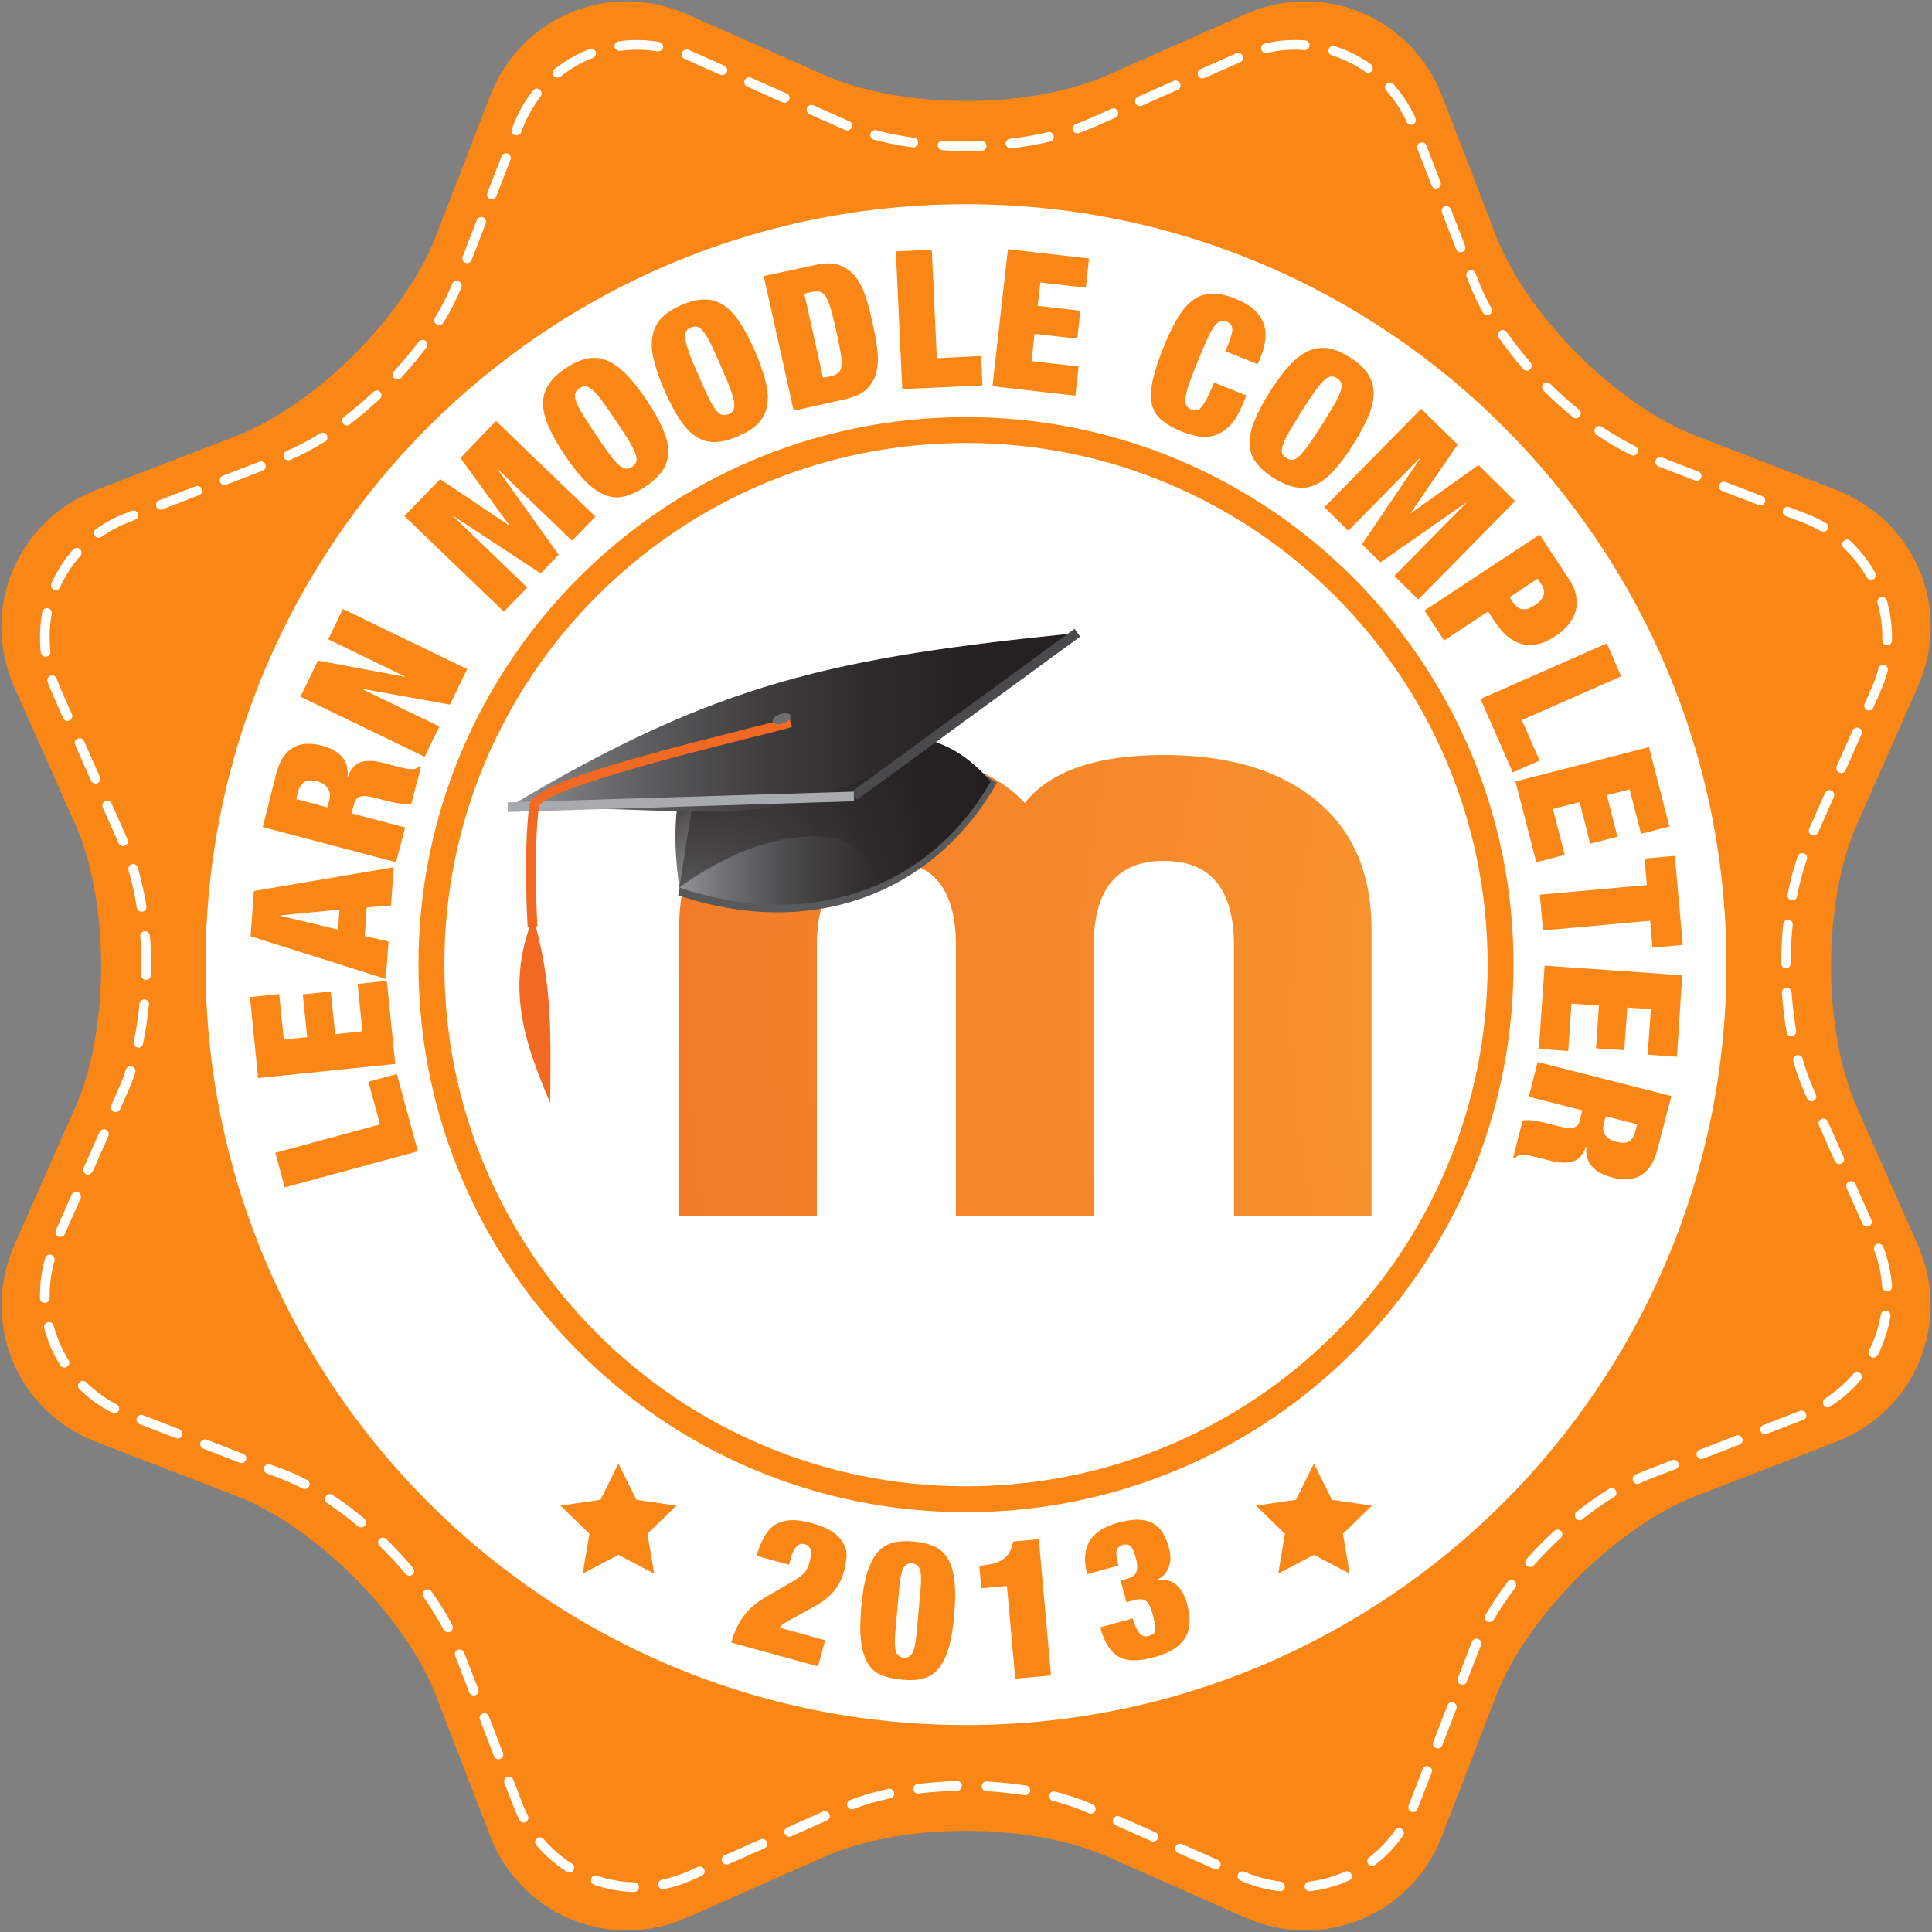
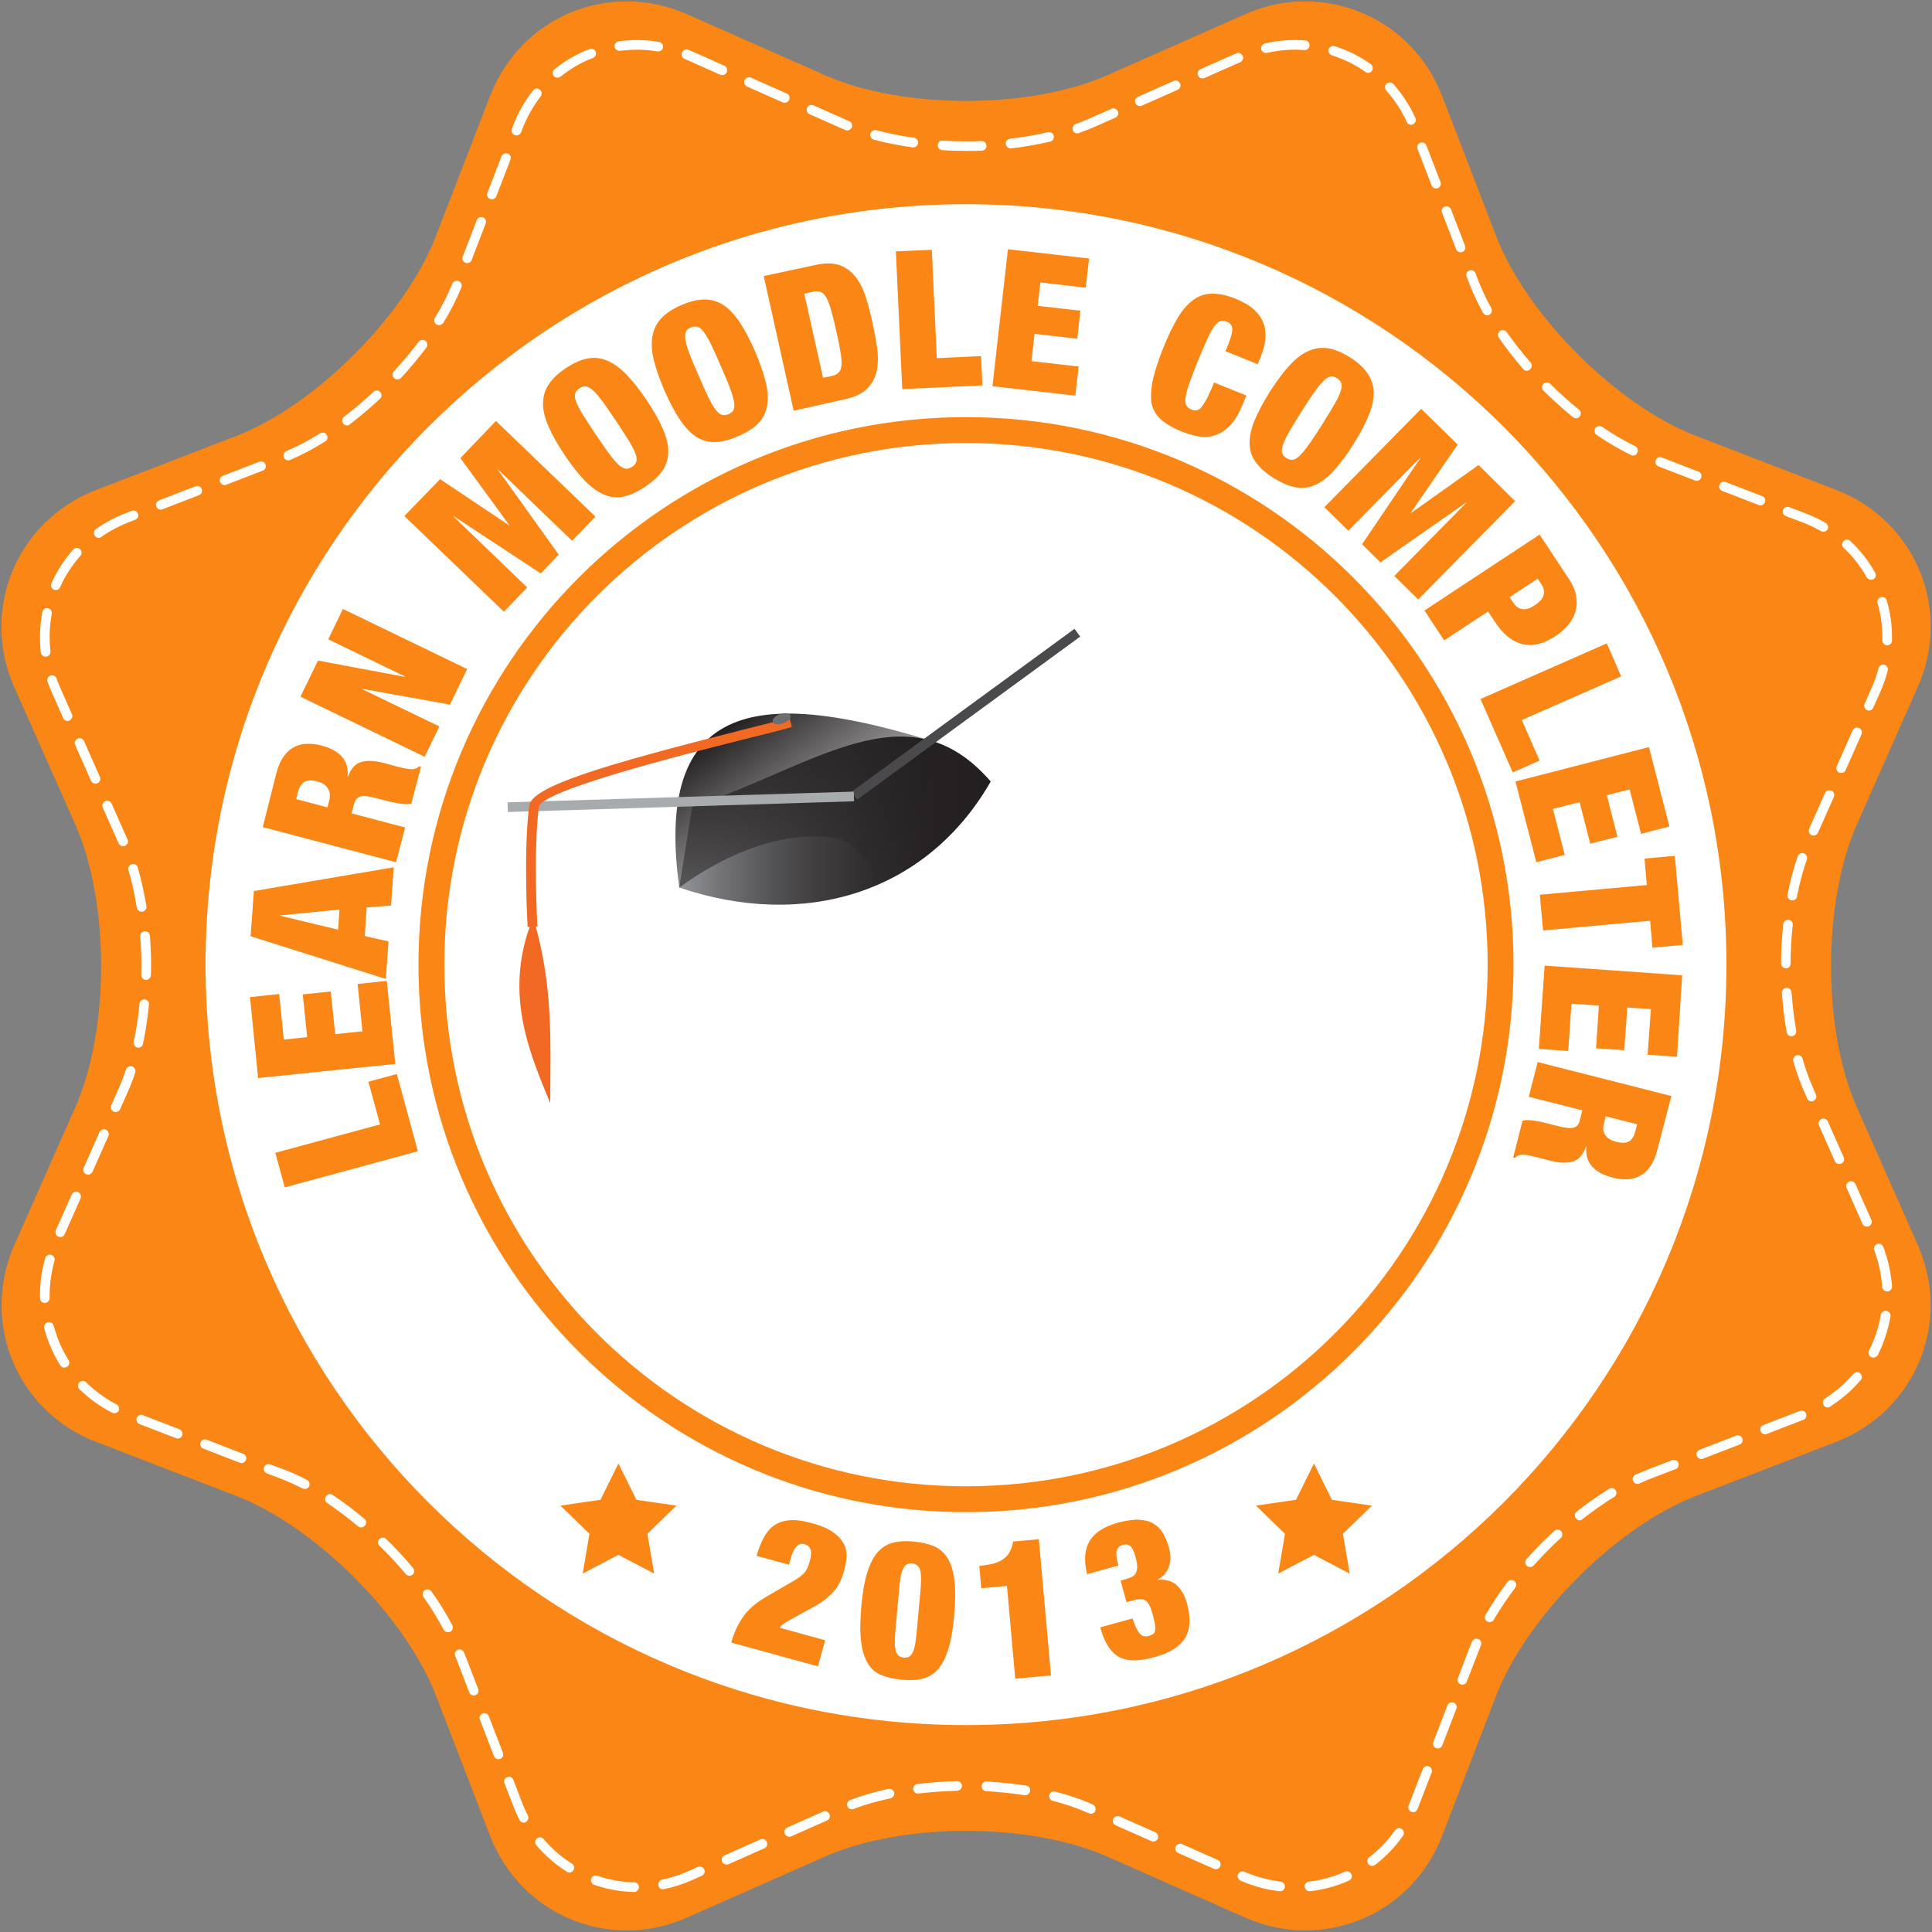
<svg xmlns="http://www.w3.org/2000/svg" xmlns:ns1="http://ns.adobe.com/AdobeSVGViewerExtensions/3.0/" version="1.1" x="0px" y="0px" width="100px" height="100px" viewBox="-0.07 -0.07 100 100" style="overflow:visible;enable-background:new -0.07 -0.07 100 100;" xml:space="preserve">
  <rect x="-0.07" y="-0.07" width="100" height="100" fill="#808080" stroke="none" />
  <defs>
</defs>
  <path id="bg_1_" style="fill:#FA8615;" d="M25.3,4.89c1.58-4.1,6.17-6,10.2-4.22l7.12,3.15c4.02,1.78,10.61,1.78,14.63,0l7.12-3.15  c4.02-1.78,8.61,0.12,10.2,4.22l2.8,7.26c1.58,4.1,6.24,8.76,10.34,10.34l7.26,2.8c4.1,1.58,6.01,6.17,4.22,10.2l-3.15,7.12  c-1.78,4.02-1.78,10.61,0,14.63l3.15,7.12c1.78,4.02-0.12,8.61-4.22,10.2l-7.26,2.8c-4.1,1.58-8.76,6.24-10.34,10.34l-2.8,7.26  c-1.58,4.1-6.17,6-10.2,4.22l-7.12-3.15c-4.02-1.78-10.61-1.78-14.63,0l-7.12,3.15c-4.02,1.78-8.61-0.12-10.2-4.22l-2.8-7.26  c-1.58-4.1-6.24-8.76-10.34-10.34l-7.26-2.8c-4.1-1.58-6-6.17-4.22-10.2l3.15-7.12c1.78-4.02,1.78-10.61,0-14.63L0.67,35.5  c-1.78-4.02,0.12-8.61,4.22-10.2l7.26-2.8c4.1-1.58,8.76-6.24,10.34-10.34L25.3,4.89z" />
  <path id="carving_2_" style="fill:#FFFFFF;" d="M32.75,97.86C32.74,97.86,32.74,97.86,32.75,97.86c-0.71-0.02-1.4-0.14-2.06-0.37  c-0.13-0.04-0.2-0.19-0.16-0.32c0.04-0.13,0.19-0.2,0.32-0.15c0.62,0.21,1.26,0.33,1.91,0.34c0.14,0,0.25,0.12,0.24,0.26  C32.99,97.75,32.88,97.86,32.75,97.86z M66.19,97.82c-0.01,0-0.02,0-0.03,0c-0.69-0.08-1.37-0.26-2.02-0.55  c-0.13-0.06-0.18-0.2-0.13-0.33c0.06-0.13,0.2-0.18,0.33-0.13c0.6,0.26,1.23,0.43,1.87,0.51c0.14,0.02,0.24,0.14,0.22,0.28  C66.43,97.72,66.32,97.82,66.19,97.82z M67.71,97.82c-0.12,0-0.23-0.09-0.25-0.22c-0.02-0.14,0.08-0.26,0.22-0.28  c0.65-0.07,1.27-0.25,1.87-0.51c0.12-0.06,0.27,0,0.33,0.13c0.06,0.13,0,0.27-0.13,0.33c-0.64,0.29-1.32,0.47-2.02,0.55  C67.73,97.82,67.72,97.82,67.71,97.82z M34.25,97.72c-0.12,0-0.22-0.08-0.24-0.2c-0.03-0.14,0.06-0.27,0.19-0.3  c0.46-0.09,0.91-0.24,1.34-0.43l0.51-0.23c0.12-0.05,0.27,0,0.33,0.13c0.06,0.13,0,0.27-0.13,0.33l-0.51,0.23  c-0.47,0.21-0.95,0.36-1.44,0.46C34.29,97.72,34.27,97.72,34.25,97.72z M29.4,96.85c-0.05,0-0.09-0.01-0.13-0.04  c-0.59-0.37-1.12-0.83-1.58-1.37c-0.09-0.11-0.08-0.26,0.03-0.35c0.1-0.09,0.26-0.08,0.35,0.03c0.42,0.5,0.91,0.92,1.46,1.27  c0.12,0.07,0.15,0.23,0.08,0.34C29.56,96.81,29.48,96.85,29.4,96.85z M62.86,96.68c-0.03,0-0.07-0.01-0.1-0.02l-1.85-0.82  c-0.13-0.06-0.18-0.2-0.13-0.33c0.06-0.13,0.21-0.18,0.33-0.13l1.85,0.82c0.13,0.06,0.18,0.2,0.13,0.33  C63.05,96.62,62.96,96.68,62.86,96.68z M70.95,96.51c-0.08,0-0.15-0.03-0.2-0.1c-0.08-0.11-0.06-0.27,0.05-0.35  c0.51-0.39,0.97-0.86,1.34-1.4c0.08-0.11,0.24-0.14,0.35-0.06c0.11,0.08,0.14,0.24,0.06,0.35c-0.41,0.58-0.89,1.08-1.45,1.51  C71.05,96.49,71,96.51,70.95,96.51z M37.54,96.44c-0.1,0-0.19-0.06-0.23-0.15c-0.06-0.13,0-0.27,0.13-0.33l1.85-0.82  c0.12-0.06,0.27,0,0.33,0.13c0.06,0.13,0,0.27-0.13,0.33l-1.85,0.82C37.61,96.43,37.58,96.44,37.54,96.44z M59.63,95.25  c-0.03,0-0.07-0.01-0.1-0.02l-1.85-0.82c-0.13-0.06-0.18-0.2-0.13-0.33c0.06-0.13,0.21-0.18,0.33-0.13l1.85,0.82  c0.13,0.06,0.18,0.2,0.13,0.33C59.81,95.19,59.72,95.25,59.63,95.25z M40.78,95c-0.1,0-0.19-0.06-0.23-0.15  c-0.06-0.13,0-0.27,0.13-0.33l1.85-0.82c0.12-0.06,0.27,0,0.33,0.13c0.06,0.13,0,0.27-0.13,0.33l-1.85,0.82  C40.85,95,40.81,95,40.78,95z M27.04,94.27c-0.09,0-0.18-0.05-0.22-0.14c-0.12-0.23-0.23-0.47-0.32-0.72l-0.46-1.18  c-0.05-0.13,0.01-0.27,0.14-0.32c0.13-0.05,0.27,0.01,0.32,0.14l0.45,1.18c0.09,0.23,0.19,0.45,0.3,0.67  c0.06,0.12,0.02,0.27-0.11,0.34C27.12,94.26,27.08,94.27,27.04,94.27z M56.39,93.81c-0.03,0-0.07-0.01-0.1-0.02l-0.06-0.03  c-0.54-0.24-1.15-0.45-1.81-0.62c-0.13-0.03-0.21-0.17-0.18-0.3c0.03-0.13,0.17-0.21,0.3-0.18c0.69,0.18,1.32,0.39,1.89,0.64  l0.06,0.03c0.13,0.06,0.18,0.2,0.13,0.33C56.58,93.76,56.49,93.81,56.39,93.81z M73.07,93.73c-0.03,0-0.06-0.01-0.09-0.02  c-0.13-0.05-0.19-0.2-0.14-0.33l0.73-1.88c0.05-0.13,0.19-0.19,0.32-0.14c0.13,0.05,0.19,0.19,0.14,0.32l-0.73,1.89  C73.26,93.67,73.17,93.73,73.07,93.73z M44.02,93.58c-0.1,0-0.2-0.06-0.23-0.16c-0.05-0.13,0.02-0.27,0.14-0.32  c0.6-0.23,1.27-0.42,1.98-0.58c0.14-0.02,0.27,0.06,0.3,0.19c0.03,0.14-0.06,0.27-0.19,0.3c-0.69,0.15-1.33,0.33-1.9,0.55  C44.08,93.58,44.05,93.58,44.02,93.58z M53,92.85c-0.01,0-0.03,0-0.04,0c-0.64-0.1-1.31-0.17-1.98-0.21  c-0.14-0.01-0.24-0.12-0.24-0.26c0.01-0.14,0.11-0.25,0.26-0.24c0.69,0.04,1.38,0.11,2.04,0.21c0.14,0.02,0.23,0.15,0.21,0.29  C53.22,92.76,53.12,92.85,53,92.85z M47.45,92.77c-0.12,0-0.23-0.09-0.25-0.22c-0.02-0.14,0.08-0.26,0.22-0.28  c0.67-0.08,1.35-0.13,2.04-0.15c0,0,0,0,0.01,0c0.14,0,0.25,0.11,0.25,0.24c0,0.14-0.11,0.25-0.24,0.26  c-0.67,0.02-1.34,0.06-1.99,0.14C47.47,92.77,47.46,92.77,47.45,92.77z M25.73,90.99c-0.1,0-0.19-0.06-0.23-0.16l-0.73-1.89  c-0.05-0.13,0.01-0.27,0.14-0.32c0.13-0.05,0.27,0.01,0.32,0.14l0.73,1.89c0.05,0.13-0.01,0.27-0.14,0.32  C25.79,90.98,25.75,90.99,25.73,90.99z M74.35,90.43c-0.03,0-0.06-0.01-0.09-0.02c-0.13-0.05-0.19-0.19-0.14-0.32l0.73-1.89  c0.05-0.13,0.19-0.19,0.32-0.14c0.13,0.05,0.19,0.19,0.14,0.32l-0.73,1.89C74.54,90.37,74.45,90.43,74.35,90.43z M24.45,87.69  c-0.1,0-0.19-0.06-0.23-0.16l-0.73-1.89c-0.05-0.13,0.01-0.27,0.14-0.32c0.13-0.05,0.27,0.02,0.32,0.14l0.73,1.89  c0.05,0.13-0.01,0.27-0.14,0.32C24.51,87.68,24.48,87.69,24.45,87.69z M75.62,87.13c-0.03,0-0.06-0.01-0.09-0.02  c-0.13-0.05-0.19-0.19-0.14-0.32L76,85.2c0.04-0.1,0.08-0.2,0.12-0.3c0.05-0.13,0.2-0.19,0.33-0.13c0.13,0.05,0.19,0.2,0.13,0.33  c-0.04,0.1-0.08,0.19-0.11,0.28l-0.62,1.59C75.82,87.07,75.72,87.13,75.62,87.13z M23.11,84.41c-0.09,0-0.18-0.05-0.22-0.13  c-0.29-0.55-0.64-1.12-1.04-1.69c-0.08-0.11-0.05-0.27,0.06-0.35c0.11-0.08,0.27-0.05,0.35,0.06c0.42,0.59,0.78,1.17,1.08,1.75  c0.06,0.12,0.02,0.27-0.11,0.34C23.19,84.41,23.15,84.41,23.11,84.41z M77.04,83.89c-0.04,0-0.09-0.01-0.13-0.03  c-0.12-0.07-0.16-0.22-0.09-0.34c0.33-0.56,0.71-1.14,1.14-1.71c0.08-0.11,0.24-0.13,0.35-0.05c0.11,0.08,0.13,0.24,0.05,0.35  c-0.42,0.55-0.79,1.11-1.11,1.65C77.21,83.85,77.12,83.89,77.04,83.89z M21.12,81.49c-0.07,0-0.14-0.03-0.19-0.09  c-0.42-0.5-0.88-1-1.36-1.46c-0.1-0.1-0.1-0.25,0-0.35c0.1-0.1,0.25-0.1,0.35,0c0.49,0.48,0.96,0.98,1.39,1.5  c0.09,0.11,0.08,0.26-0.03,0.35C21.23,81.47,21.18,81.49,21.12,81.49z M79.13,81.04c-0.06,0-0.12-0.02-0.17-0.06  c-0.1-0.09-0.11-0.25-0.02-0.35c0.45-0.51,0.93-1,1.44-1.46c0.1-0.09,0.26-0.09,0.35,0.01c0.09,0.1,0.09,0.26-0.01,0.35  c-0.49,0.45-0.96,0.93-1.4,1.42C79.27,81.01,79.2,81.04,79.13,81.04z M18.62,78.99c-0.06,0-0.11-0.02-0.16-0.06  c-0.52-0.44-1.06-0.84-1.59-1.2c-0.12-0.08-0.15-0.23-0.07-0.35c0.08-0.12,0.23-0.15,0.35-0.07c0.55,0.36,1.1,0.78,1.64,1.23  c0.11,0.09,0.12,0.25,0.03,0.35C18.76,78.96,18.69,78.99,18.62,78.99z M81.7,78.62c-0.07,0-0.15-0.03-0.2-0.1  c-0.09-0.11-0.07-0.27,0.04-0.35c0.56-0.44,1.12-0.83,1.68-1.18c0.12-0.07,0.27-0.03,0.34,0.08c0.07,0.12,0.03,0.27-0.08,0.34  c-0.54,0.33-1.09,0.72-1.63,1.14C81.81,78.6,81.75,78.62,81.7,78.62z M15.7,77c-0.04,0-0.08-0.01-0.12-0.03  c-0.37-0.19-0.74-0.36-1.11-0.5l-0.73-0.28c-0.13-0.05-0.19-0.19-0.14-0.32c0.05-0.13,0.19-0.19,0.32-0.14L14.66,76  c0.38,0.15,0.77,0.32,1.16,0.53c0.12,0.06,0.17,0.22,0.11,0.34C15.88,76.96,15.79,77,15.7,77z M84.69,76.74  c-0.09,0-0.19-0.05-0.23-0.15c-0.06-0.12,0-0.27,0.12-0.33C84.79,76.17,85,76.08,85.2,76l1.28-0.49c0.13-0.05,0.27,0.01,0.32,0.14  c0.05,0.13-0.01,0.27-0.14,0.32l-1.28,0.49c-0.19,0.07-0.39,0.16-0.58,0.25C84.76,76.73,84.73,76.74,84.69,76.74z M12.43,75.66  c-0.03,0-0.06-0.01-0.09-0.02l-1.89-0.73c-0.13-0.05-0.19-0.19-0.14-0.32c0.05-0.13,0.19-0.19,0.32-0.14l1.89,0.73  c0.13,0.05,0.19,0.19,0.14,0.32C12.62,75.6,12.53,75.66,12.43,75.66z M87.99,75.45c-0.1,0-0.19-0.06-0.23-0.16  c-0.05-0.13,0.01-0.27,0.14-0.32l1.89-0.73c0.13-0.05,0.27,0.01,0.32,0.14c0.05,0.13-0.01,0.27-0.14,0.32l-1.89,0.73  C88.05,75.44,88.02,75.45,87.99,75.45z M9.13,74.39c-0.03,0-0.06-0.01-0.09-0.02l-1.89-0.73c-0.13-0.05-0.19-0.19-0.14-0.32  c0.05-0.13,0.19-0.19,0.32-0.14l1.89,0.73c0.13,0.05,0.19,0.19,0.14,0.32C9.32,74.33,9.23,74.39,9.13,74.39z M91.29,74.17  c-0.1,0-0.19-0.06-0.23-0.16c-0.05-0.13,0.01-0.27,0.14-0.32l1.89-0.73c0.13-0.05,0.27,0.01,0.32,0.14  c0.05,0.13-0.01,0.27-0.14,0.32l-1.89,0.73C91.35,74.17,91.32,74.17,91.29,74.17z M5.84,73.08c-0.04,0-0.08-0.01-0.11-0.03  c-0.63-0.32-1.19-0.73-1.69-1.22c-0.1-0.1-0.1-0.26,0-0.35c0.1-0.1,0.26-0.1,0.35,0c0.46,0.45,0.99,0.84,1.57,1.14  c0.12,0.06,0.17,0.21,0.11,0.34C6.02,73.03,5.93,73.08,5.84,73.08z M94.53,72.78c-0.08,0-0.16-0.04-0.21-0.12  c-0.07-0.12-0.04-0.27,0.08-0.35c0.55-0.35,1.04-0.78,1.46-1.27c0.09-0.1,0.25-0.12,0.35-0.03c0.11,0.09,0.12,0.25,0.03,0.35  c-0.45,0.53-0.98,0.99-1.58,1.37C94.63,72.77,94.58,72.78,94.53,72.78z M3.26,70.72c-0.08,0-0.16-0.04-0.21-0.12  c-0.37-0.59-0.65-1.24-0.83-1.92c-0.04-0.13,0.04-0.27,0.18-0.31c0.13-0.04,0.27,0.04,0.31,0.18c0.17,0.63,0.42,1.23,0.77,1.78  c0.07,0.12,0.04,0.27-0.08,0.34C3.35,70.7,3.31,70.72,3.26,70.72z M96.89,70.2c-0.04,0-0.08-0.01-0.11-0.03  c-0.12-0.06-0.17-0.21-0.11-0.34c0.3-0.58,0.5-1.2,0.61-1.84c0.02-0.14,0.15-0.23,0.29-0.21c0.14,0.02,0.23,0.15,0.21,0.29  c-0.12,0.69-0.34,1.36-0.65,1.99C97.07,70.15,96.98,70.2,96.89,70.2z M2.25,67.37C2.11,67.37,2,67.26,2,67.13l0-0.18  c0-0.64,0.09-1.28,0.27-1.9c0.04-0.13,0.17-0.21,0.31-0.17c0.13,0.04,0.21,0.18,0.17,0.31c-0.16,0.57-0.25,1.17-0.25,1.76l0,0.16  C2.5,67.25,2.39,67.37,2.25,67.37C2.25,67.37,2.25,67.37,2.25,67.37z M97.6,66.77c-0.13,0-0.24-0.1-0.25-0.23  c-0.04-0.64-0.18-1.28-0.41-1.9c-0.05-0.13,0.02-0.27,0.15-0.32c0.13-0.05,0.27,0.02,0.32,0.15c0.25,0.66,0.4,1.35,0.45,2.04  c0.01,0.14-0.1,0.26-0.23,0.27C97.61,66.77,97.6,66.77,97.6,66.77z M3.05,63.96c-0.03,0-0.07-0.01-0.1-0.02  c-0.13-0.06-0.18-0.2-0.13-0.33l0.82-1.85c0.06-0.13,0.2-0.18,0.33-0.13c0.13,0.06,0.18,0.2,0.13,0.33l-0.82,1.85  C3.24,63.91,3.15,63.96,3.05,63.96z M96.56,63.42c-0.1,0-0.19-0.06-0.23-0.15l-0.82-1.85c-0.06-0.13,0-0.27,0.13-0.33  c0.12-0.06,0.27,0,0.33,0.13l0.82,1.85c0.06,0.13,0,0.27-0.13,0.33C96.63,63.41,96.6,63.42,96.56,63.42z M4.49,60.73  c-0.03,0-0.07-0.01-0.1-0.02c-0.13-0.06-0.18-0.2-0.13-0.33l0.82-1.85c0.06-0.13,0.21-0.18,0.33-0.13c0.13,0.06,0.18,0.2,0.13,0.33  l-0.82,1.85C4.67,60.67,4.58,60.73,4.49,60.73z M95.13,60.18c-0.1,0-0.19-0.06-0.23-0.15l-0.82-1.85c-0.06-0.13,0-0.27,0.13-0.33  c0.12-0.06,0.27,0,0.33,0.13l0.82,1.85c0.06,0.13,0,0.27-0.13,0.33C95.2,60.17,95.16,60.18,95.13,60.18z M5.92,57.49  c-0.03,0-0.07-0.01-0.1-0.02c-0.13-0.06-0.18-0.2-0.13-0.33l0.4-0.91c0.13-0.29,0.25-0.61,0.36-0.94c0.04-0.13,0.19-0.2,0.32-0.16  c0.13,0.04,0.2,0.19,0.16,0.32c-0.11,0.34-0.24,0.67-0.38,0.98l-0.4,0.91C6.11,57.43,6.02,57.49,5.92,57.49z M93.7,56.94  c-0.1,0-0.19-0.06-0.23-0.15l-0.16-0.37c-0.21-0.48-0.4-1-0.56-1.56c-0.04-0.13,0.04-0.27,0.17-0.31c0.14-0.04,0.27,0.04,0.31,0.17  c0.15,0.54,0.33,1.04,0.53,1.49l0.16,0.37c0.06,0.13,0,0.27-0.13,0.33C93.77,56.94,93.73,56.94,93.7,56.94z M7.09,54.16  c-0.02,0-0.04,0-0.05-0.01c-0.13-0.03-0.22-0.16-0.19-0.3c0.14-0.63,0.24-1.29,0.3-1.97c0.01-0.14,0.14-0.23,0.27-0.22  c0.14,0.01,0.24,0.14,0.22,0.27c-0.07,0.7-0.17,1.38-0.31,2.03C7.31,54.08,7.2,54.16,7.09,54.16z M92.66,53.57  c-0.12,0-0.22-0.08-0.25-0.21c-0.12-0.65-0.2-1.34-0.25-2.03c-0.01-0.14,0.09-0.26,0.23-0.27c0.14-0.01,0.26,0.09,0.27,0.23  c0.05,0.68,0.13,1.34,0.24,1.98c0.02,0.14-0.07,0.27-0.2,0.29C92.69,53.57,92.67,53.57,92.66,53.57z M7.49,50.65  C7.49,50.65,7.48,50.65,7.49,50.65c-0.14,0-0.25-0.12-0.25-0.26c0-0.15,0.01-0.31,0.01-0.46c0-0.51-0.02-1.03-0.06-1.53  c-0.01-0.14,0.09-0.26,0.23-0.27c0.12-0.01,0.26,0.09,0.27,0.23c0.04,0.52,0.06,1.05,0.06,1.57c0,0.16,0,0.32-0.01,0.47  C7.73,50.54,7.62,50.65,7.49,50.65z M92.37,50.05C92.37,50.05,92.37,50.05,92.37,50.05c-0.14,0-0.25-0.11-0.25-0.25  c0-0.69,0.04-1.37,0.11-2.04c0.01-0.14,0.14-0.23,0.27-0.22c0.14,0.01,0.24,0.14,0.22,0.27c-0.07,0.65-0.11,1.32-0.11,1.99  C92.62,49.94,92.5,50.05,92.37,50.05z M7.26,47.12c-0.12,0-0.23-0.09-0.25-0.21c-0.11-0.69-0.25-1.34-0.43-1.94  c-0.04-0.13,0.04-0.27,0.17-0.31c0.13-0.04,0.27,0.04,0.31,0.17c0.18,0.62,0.33,1.3,0.45,2c0.02,0.14-0.07,0.26-0.21,0.29  C7.29,47.12,7.27,47.12,7.26,47.12z M92.7,46.53c-0.02,0-0.03,0-0.05,0c-0.14-0.03-0.22-0.16-0.2-0.29  c0.14-0.71,0.32-1.38,0.53-1.99c0.05-0.13,0.19-0.2,0.32-0.15c0.13,0.05,0.2,0.19,0.15,0.32c-0.2,0.59-0.38,1.23-0.51,1.92  C92.93,46.45,92.82,46.53,92.7,46.53z M6.3,43.73c-0.1,0-0.19-0.06-0.23-0.15l-0.82-1.85c-0.06-0.13,0-0.27,0.13-0.33  c0.12-0.06,0.27,0,0.33,0.13l0.82,1.85c0.06,0.13,0,0.27-0.13,0.33C6.37,43.72,6.33,43.73,6.3,43.73z M93.8,43.18  c-0.03,0-0.07-0.01-0.1-0.02c-0.13-0.06-0.18-0.2-0.13-0.33l0.82-1.85c0.06-0.13,0.21-0.18,0.33-0.13c0.13,0.06,0.18,0.2,0.13,0.33  l-0.82,1.85C93.99,43.12,93.9,43.18,93.8,43.18z M4.87,40.49c-0.1,0-0.19-0.06-0.23-0.15l-0.82-1.85c-0.06-0.13,0-0.27,0.13-0.33  c0.12-0.06,0.27,0,0.33,0.13l0.82,1.85c0.06,0.13,0,0.27-0.13,0.33C4.94,40.48,4.9,40.49,4.87,40.49z M95.23,39.94  c-0.03,0-0.07-0.01-0.1-0.02c-0.13-0.06-0.18-0.2-0.13-0.33l0.82-1.85c0.06-0.13,0.21-0.18,0.33-0.13c0.13,0.06,0.18,0.2,0.13,0.33  l-0.82,1.85C95.42,39.89,95.33,39.94,95.23,39.94z M3.43,37.25c-0.1,0-0.19-0.06-0.23-0.15l-0.6-1.36  c-0.08-0.17-0.14-0.34-0.21-0.52c-0.05-0.13,0.02-0.27,0.15-0.32c0.13-0.05,0.27,0.02,0.32,0.15c0.06,0.16,0.12,0.32,0.19,0.48  l0.6,1.36c0.06,0.13,0,0.27-0.13,0.33C3.5,37.25,3.47,37.25,3.43,37.25z M96.67,36.71c-0.03,0-0.07-0.01-0.1-0.02  c-0.13-0.06-0.18-0.2-0.13-0.33l0.36-0.81c0.15-0.34,0.27-0.68,0.36-1.03c0.03-0.13,0.17-0.21,0.3-0.18  c0.13,0.03,0.21,0.17,0.18,0.3c-0.1,0.38-0.23,0.75-0.39,1.11l-0.36,0.81C96.85,36.65,96.76,36.71,96.67,36.71z M2.29,33.92  c-0.12,0-0.23-0.09-0.25-0.22C2.01,33.44,2,33.17,2,32.91c0-0.43,0.04-0.87,0.12-1.3c0.03-0.14,0.16-0.23,0.29-0.2  c0.14,0.03,0.22,0.16,0.2,0.29c-0.08,0.4-0.11,0.8-0.11,1.2c0,0.24,0.01,0.49,0.04,0.74c0.02,0.14-0.08,0.26-0.22,0.28  C2.31,33.92,2.3,33.92,2.29,33.92z M97.61,33.33C97.61,33.33,97.61,33.33,97.61,33.33c-0.14,0-0.25-0.12-0.25-0.26l0-0.16  c0-0.6-0.08-1.19-0.25-1.76c-0.04-0.13,0.04-0.27,0.17-0.31c0.14-0.04,0.27,0.04,0.31,0.17c0.18,0.62,0.27,1.25,0.27,1.9l0,0.17  C97.86,33.22,97.75,33.33,97.61,33.33z M2.82,30.47c-0.03,0-0.07-0.01-0.1-0.02c-0.13-0.06-0.18-0.2-0.13-0.33  c0.29-0.64,0.67-1.23,1.13-1.75c0.09-0.1,0.25-0.11,0.35-0.02c0.1,0.09,0.11,0.25,0.02,0.35c-0.43,0.49-0.79,1.03-1.05,1.63  C3.01,30.41,2.92,30.47,2.82,30.47z M96.77,29.94c-0.09,0-0.17-0.05-0.22-0.13c-0.32-0.57-0.72-1.08-1.19-1.52  c-0.1-0.09-0.11-0.25-0.01-0.35c0.09-0.1,0.25-0.11,0.35-0.01c0.51,0.48,0.95,1.03,1.29,1.65c0.07,0.12,0.02,0.27-0.1,0.34  C96.85,29.93,96.81,29.94,96.77,29.94z M5.04,27.77c-0.08,0-0.16-0.04-0.2-0.11c-0.08-0.11-0.05-0.27,0.06-0.35  c0.47-0.33,0.99-0.61,1.54-0.82l0.31-0.12c0.13-0.05,0.27,0.01,0.32,0.14c0.05,0.13-0.01,0.27-0.14,0.32l-0.31,0.12  c-0.51,0.2-0.99,0.45-1.43,0.76C5.14,27.75,5.09,27.77,5.04,27.77z M94.31,27.45c-0.04,0-0.09-0.01-0.13-0.03  c-0.3-0.17-0.62-0.33-0.95-0.45l-0.87-0.33c-0.13-0.05-0.19-0.19-0.14-0.32c0.05-0.13,0.19-0.19,0.32-0.14l0.87,0.33  c0.35,0.14,0.7,0.3,1.02,0.49c0.12,0.07,0.16,0.22,0.09,0.34C94.48,27.4,94.4,27.45,94.31,27.45z M8.25,26.31  c-0.1,0-0.19-0.06-0.23-0.16c-0.05-0.13,0.01-0.27,0.14-0.32l1.89-0.73c0.13-0.05,0.27,0.01,0.32,0.14  c0.05,0.13-0.01,0.27-0.14,0.32l-1.89,0.73C8.31,26.3,8.28,26.31,8.25,26.31z M91.05,26.09c-0.03,0-0.06-0.01-0.09-0.02l-1.89-0.73  c-0.13-0.05-0.19-0.19-0.14-0.32c0.05-0.13,0.19-0.19,0.32-0.14l1.89,0.73c0.13,0.05,0.19,0.19,0.14,0.32  C91.24,26.03,91.15,26.09,91.05,26.09z M11.55,25.04c-0.1,0-0.19-0.06-0.23-0.16c-0.05-0.13,0.01-0.27,0.14-0.32l1.89-0.73  c0.13-0.05,0.27,0.01,0.32,0.14c0.05,0.13-0.01,0.27-0.14,0.32l-1.89,0.73C11.62,25.03,11.58,25.04,11.55,25.04z M87.75,24.82  c-0.03,0-0.06-0.01-0.09-0.02l-1.89-0.73c-0.13-0.05-0.19-0.19-0.14-0.32c0.05-0.13,0.19-0.19,0.32-0.14l1.89,0.73  c0.13,0.05,0.19,0.19,0.14,0.32C87.94,24.76,87.85,24.82,87.75,24.82z M14.85,23.76c-0.1,0-0.19-0.06-0.23-0.15  c-0.05-0.13,0.01-0.27,0.13-0.33c0.57-0.24,1.16-0.55,1.75-0.92c0.12-0.07,0.27-0.04,0.34,0.08c0.07,0.12,0.04,0.27-0.08,0.34  c-0.62,0.39-1.23,0.71-1.82,0.96C14.92,23.75,14.89,23.76,14.85,23.76z M84.46,23.51c-0.04,0-0.07-0.01-0.11-0.03  c-0.58-0.28-1.18-0.63-1.78-1.04c-0.11-0.08-0.14-0.23-0.07-0.35c0.08-0.11,0.23-0.14,0.35-0.07c0.58,0.39,1.15,0.73,1.71,1  c0.12,0.06,0.18,0.21,0.12,0.33C84.64,23.46,84.55,23.51,84.46,23.51z M17.89,21.95c-0.08,0-0.15-0.03-0.2-0.1  c-0.08-0.11-0.06-0.27,0.05-0.35c0.52-0.39,1.03-0.83,1.52-1.29c0.1-0.09,0.26-0.09,0.35,0.01c0.09,0.1,0.09,0.26-0.01,0.35  c-0.51,0.47-1.03,0.92-1.56,1.32C18,21.94,17.94,21.95,17.89,21.95z M81.5,21.58c-0.06,0-0.11-0.02-0.16-0.06  c-0.52-0.43-1.04-0.89-1.52-1.37c-0.1-0.1-0.1-0.26,0-0.35c0.1-0.1,0.26-0.1,0.35,0c0.48,0.47,0.97,0.92,1.49,1.33  c0.11,0.09,0.12,0.24,0.04,0.35C81.65,21.55,81.57,21.58,81.5,21.58z M20.5,19.57c-0.06,0-0.12-0.02-0.17-0.07  c-0.1-0.09-0.11-0.25-0.01-0.35c0.46-0.5,0.89-1.01,1.28-1.53c0.08-0.11,0.24-0.13,0.35-0.05c0.11,0.08,0.13,0.24,0.05,0.35  c-0.4,0.53-0.84,1.06-1.31,1.57C20.64,19.54,20.57,19.57,20.5,19.57z M78.96,19.12c-0.07,0-0.14-0.03-0.19-0.09  c-0.46-0.53-0.88-1.07-1.26-1.62c-0.08-0.11-0.05-0.27,0.06-0.35c0.11-0.08,0.27-0.05,0.35,0.06c0.37,0.53,0.78,1.06,1.23,1.57  c0.09,0.1,0.08,0.26-0.02,0.35C79.08,19.1,79.02,19.12,78.96,19.12z M22.65,16.76c-0.04,0-0.09-0.01-0.13-0.04  c-0.12-0.07-0.15-0.23-0.08-0.34c0.37-0.6,0.67-1.2,0.9-1.76c0.05-0.13,0.2-0.19,0.33-0.14c0.13,0.05,0.19,0.2,0.14,0.33  c-0.24,0.59-0.55,1.21-0.94,1.84C22.81,16.72,22.73,16.76,22.65,16.76z M76.91,16.25c-0.09,0-0.17-0.05-0.22-0.13  c-0.27-0.5-0.51-0.99-0.69-1.46l-0.16-0.41c-0.05-0.13,0.01-0.27,0.14-0.32c0.13-0.05,0.27,0.02,0.32,0.14l0.16,0.41  c0.17,0.45,0.4,0.92,0.66,1.4c0.07,0.12,0.02,0.27-0.1,0.34C77,16.24,76.95,16.25,76.91,16.25z M24.11,13.55  c-0.03,0-0.06-0.01-0.09-0.02c-0.13-0.05-0.19-0.19-0.14-0.32l0.73-1.89c0.05-0.13,0.19-0.19,0.32-0.14s0.19,0.19,0.14,0.32  l-0.73,1.89C24.31,13.49,24.21,13.55,24.11,13.55z M75.53,12.99c-0.1,0-0.19-0.06-0.23-0.16l-0.73-1.89  c-0.05-0.13,0.01-0.27,0.14-0.32c0.13-0.05,0.27,0.02,0.32,0.14l0.73,1.89c0.05,0.13-0.01,0.27-0.14,0.32  C75.59,12.98,75.56,12.99,75.53,12.99z M25.39,10.25c-0.03,0-0.06-0.01-0.09-0.02c-0.13-0.05-0.19-0.19-0.14-0.32l0.73-1.89  c0.05-0.13,0.2-0.19,0.32-0.14c0.13,0.05,0.19,0.19,0.14,0.32l-0.73,1.89C25.58,10.18,25.49,10.25,25.39,10.25z M74.26,9.69  c-0.1,0-0.19-0.06-0.23-0.16L73.3,7.64c-0.05-0.13,0.01-0.27,0.14-0.32c0.13-0.05,0.27,0.01,0.32,0.14l0.73,1.89  c0.05,0.13-0.01,0.27-0.14,0.32C74.32,9.68,74.29,9.69,74.26,9.69z M49.93,7.74c-0.41,0-0.83-0.01-1.23-0.04  c-0.14-0.01-0.24-0.13-0.23-0.26c0.01-0.14,0.12-0.26,0.26-0.23c0.66,0.04,1.33,0.05,2,0.02c0.16,0.01,0.25,0.1,0.26,0.24  c0.01,0.14-0.1,0.25-0.24,0.26C50.47,7.74,50.2,7.74,49.93,7.74z M52.24,7.61c-0.12,0-0.23-0.09-0.25-0.22  c-0.02-0.14,0.08-0.26,0.22-0.28c0.68-0.08,1.34-0.19,1.96-0.34c0.13-0.03,0.27,0.05,0.3,0.19s-0.05,0.27-0.19,0.3  c-0.64,0.15-1.32,0.27-2.02,0.35C52.26,7.61,52.25,7.61,52.24,7.61z M47.2,7.56c-0.01,0-0.02,0-0.03,0c-0.7-0.1-1.38-0.23-2.01-0.4  c-0.13-0.04-0.21-0.17-0.18-0.31c0.04-0.13,0.17-0.21,0.31-0.18c0.61,0.16,1.27,0.3,1.95,0.39c0.14,0.02,0.23,0.15,0.21,0.28  C47.43,7.47,47.32,7.56,47.2,7.56z M26.66,6.94c-0.03,0-0.06-0.01-0.09-0.02c-0.13-0.05-0.19-0.19-0.14-0.32l0.06-0.17  c0.25-0.66,0.6-1.27,1.03-1.82c0.09-0.11,0.24-0.13,0.35-0.04c0.11,0.09,0.13,0.24,0.04,0.35C27.52,5.44,27.2,6,26.96,6.62  l-0.06,0.17C26.86,6.88,26.76,6.94,26.66,6.94z M55.69,6.83c-0.1,0-0.2-0.06-0.23-0.16c-0.05-0.13,0.02-0.27,0.15-0.32  c0.22-0.08,0.43-0.16,0.63-0.25l1.22-0.54c0.12-0.06,0.27,0,0.33,0.13c0.06,0.13,0,0.27-0.13,0.33l-1.22,0.54  C56.22,6.65,56,6.73,55.77,6.82C55.75,6.83,55.72,6.83,55.69,6.83z M43.78,6.68c-0.03,0-0.06-0.01-0.09-0.02  c-0.09-0.04-0.18-0.07-0.26-0.11l-1.6-0.71c-0.13-0.06-0.18-0.2-0.13-0.33c0.06-0.13,0.2-0.18,0.33-0.13l1.6,0.71  c0.08,0.04,0.16,0.07,0.25,0.11c0.13,0.05,0.19,0.2,0.14,0.33C43.97,6.62,43.88,6.68,43.78,6.68z M72.97,6.39  c-0.09,0-0.19-0.05-0.23-0.15c-0.27-0.6-0.63-1.14-1.06-1.63c-0.09-0.1-0.08-0.26,0.02-0.35c0.1-0.09,0.26-0.08,0.35,0.02  c0.46,0.52,0.85,1.11,1.14,1.75c0.06,0.13,0,0.27-0.12,0.33C73.04,6.39,73.01,6.39,72.97,6.39z M58.93,5.42  c-0.1,0-0.19-0.06-0.23-0.15c-0.06-0.13,0-0.27,0.13-0.33l1.85-0.82c0.12-0.06,0.27,0,0.33,0.13c0.06,0.13,0,0.27-0.13,0.33  L59.03,5.4C59,5.41,58.97,5.42,58.93,5.42z M40.54,5.25c-0.03,0-0.07-0.01-0.1-0.02L38.6,4.41c-0.13-0.06-0.18-0.2-0.13-0.33  c0.06-0.13,0.21-0.18,0.33-0.13l1.85,0.82c0.13,0.06,0.18,0.2,0.13,0.33C40.73,5.2,40.64,5.25,40.54,5.25z M62.17,3.99  c-0.1,0-0.19-0.06-0.23-0.15c-0.06-0.13,0-0.27,0.13-0.33l1.85-0.82c0.12-0.06,0.27,0,0.33,0.13c0.06,0.13,0,0.27-0.13,0.33  l-1.85,0.82C62.24,3.98,62.2,3.99,62.17,3.99z M28.78,3.95c-0.07,0-0.15-0.03-0.19-0.09c-0.09-0.11-0.07-0.26,0.04-0.35  c0.55-0.44,1.16-0.79,1.81-1.04c0.13-0.05,0.27,0.01,0.32,0.14c0.05,0.13-0.01,0.27-0.14,0.32c-0.61,0.23-1.17,0.56-1.68,0.97  C28.89,3.93,28.84,3.95,28.78,3.95z M37.31,3.82c-0.03,0-0.07-0.01-0.1-0.02l-1.66-0.74c-0.06-0.03-0.12-0.05-0.18-0.08  c-0.13-0.05-0.19-0.2-0.14-0.33c0.05-0.13,0.2-0.19,0.33-0.14c0.07,0.03,0.13,0.05,0.2,0.08l1.66,0.74c0.13,0.06,0.18,0.2,0.13,0.33  C37.5,3.76,37.41,3.82,37.31,3.82z M70.74,3.7c-0.05,0-0.1-0.01-0.14-0.05c-0.53-0.38-1.12-0.66-1.74-0.86  c-0.13-0.04-0.2-0.18-0.16-0.31c0.04-0.13,0.18-0.2,0.31-0.16c0.67,0.21,1.3,0.52,1.87,0.93c0.11,0.08,0.14,0.24,0.06,0.35  C70.9,3.66,70.82,3.7,70.74,3.7z M65.45,2.67c-0.11,0-0.22-0.08-0.24-0.19c-0.03-0.13,0.05-0.27,0.19-0.3  c0.68-0.16,1.39-0.21,2.08-0.16c0.14,0.01,0.24,0.13,0.23,0.27c-0.01,0.14-0.13,0.24-0.27,0.23c-0.64-0.05-1.3,0-1.93,0.15  C65.48,2.67,65.46,2.67,65.45,2.67z M34,2.59c-0.01,0-0.03,0-0.04,0c-0.64-0.11-1.3-0.11-1.94-0.03c-0.14,0.01-0.26-0.08-0.28-0.21  c-0.02-0.14,0.08-0.26,0.21-0.28c0.68-0.1,1.4-0.09,2.09,0.03c0.14,0.02,0.23,0.15,0.21,0.29C34.23,2.5,34.12,2.59,34,2.59z   M49.93,22.86c-14.91,0-27,12.09-27,27c0,14.91,12.09,27,27,27s27-12.09,27-27C76.93,34.95,64.84,22.86,49.93,22.86z M49.93,10.5  c-21.74,0-39.36,17.62-39.36,39.36c0,21.74,17.62,39.36,39.36,39.36S89.29,71.6,89.29,49.86C89.29,28.12,71.67,10.5,49.93,10.5z   M87.03,48.84l-1.57,0.14l-0.12-1.39l-5.54,0.5l-0.17-1.85l5.54-0.5l-0.12-1.37l1.57-0.14L87.03,48.84z M86.34,42.71l-1.47,0.38  l-0.59-2.3l-1.18,0.3l0.55,2.15l-1.41,0.36l-0.55-2.15l-1.38,0.35l0.61,2.38l-1.47,0.38l-1.08-4.18l6.91-1.78L86.34,42.71z   M83.84,34.94l-5.14,2.26l0.92,2.1l-1.39,0.61l-1.67-3.8l6.54-2.88L83.84,34.94z M81.15,29.92c0.19,0.29,0.32,0.58,0.36,0.86  c0.05,0.28,0.04,0.54-0.03,0.79s-0.2,0.48-0.37,0.7c-0.18,0.21-0.4,0.41-0.66,0.58c-0.62,0.41-1.19,0.55-1.72,0.42  c-0.53-0.13-1-0.51-1.42-1.15l-0.36-0.54l-2.27,1.5l-1.02-1.55l5.96-3.93L81.15,29.92z M75.38,22.94l-2.43,3.54l0.01,0.01l3.5-2.49  l1.89,1.87l-5.01,5.09l-1.24-1.22l3.73-3.79l-0.01-0.01l-4.44,3.1l-0.95-0.94l3.03-4.48l-0.01-0.01l-3.73,3.79l-1.24-1.22l5.01-5.09  L75.38,22.94z M66.69,18.83c0.32-0.35,0.65-0.6,0.98-0.74s0.67-0.19,1.02-0.13c0.35,0.06,0.72,0.22,1.12,0.47s0.7,0.53,0.9,0.82  c0.2,0.29,0.31,0.61,0.32,0.97c0.01,0.36-0.07,0.76-0.25,1.2c-0.18,0.44-0.45,0.95-0.8,1.51s-0.7,1.02-1.02,1.37  c-0.32,0.35-0.65,0.6-0.98,0.74s-0.66,0.18-1.01,0.11c-0.34-0.07-0.72-0.23-1.12-0.48s-0.7-0.52-0.91-0.8  c-0.21-0.28-0.32-0.6-0.33-0.96c-0.01-0.36,0.07-0.76,0.25-1.2c0.18-0.44,0.45-0.95,0.8-1.51C66.02,19.64,66.36,19.18,66.69,18.83z   M59.62,19.51c0.11-0.46,0.29-1,0.54-1.62c0.25-0.63,0.51-1.15,0.76-1.56c0.25-0.41,0.53-0.71,0.82-0.91  c0.29-0.2,0.62-0.29,0.97-0.29c0.35,0,0.75,0.09,1.19,0.27c0.39,0.16,0.7,0.34,0.93,0.55c0.23,0.21,0.4,0.44,0.49,0.69  c0.1,0.25,0.13,0.52,0.11,0.81c-0.03,0.29-0.1,0.59-0.23,0.91l-0.17,0.42l-1.67-0.67l0.15-0.37c0.15-0.38,0.22-0.65,0.2-0.81  c-0.02-0.17-0.11-0.28-0.28-0.35c-0.13-0.05-0.25-0.06-0.35-0.02c-0.1,0.04-0.21,0.13-0.32,0.29c-0.11,0.16-0.23,0.38-0.36,0.67  c-0.13,0.29-0.29,0.66-0.47,1.1s-0.32,0.82-0.43,1.12c-0.11,0.3-0.17,0.54-0.2,0.73c-0.03,0.19-0.02,0.33,0.03,0.43  c0.05,0.1,0.14,0.18,0.27,0.23c0.1,0.04,0.2,0.05,0.29,0.03s0.18-0.09,0.26-0.2s0.18-0.26,0.28-0.46c0.1-0.2,0.21-0.46,0.34-0.77  l1.67,0.67l-0.2,0.49c-0.19,0.46-0.4,0.82-0.65,1.07c-0.24,0.25-0.5,0.41-0.77,0.5c-0.27,0.09-0.55,0.11-0.84,0.06  c-0.29-0.05-0.57-0.13-0.85-0.24c-0.48-0.19-0.85-0.41-1.12-0.65s-0.42-0.54-0.49-0.88C59.49,20.38,59.51,19.97,59.62,19.51z   M52.1,12.83l4.2,0.48l-0.17,1.51l-2.35-0.27l-0.14,1.21l2.21,0.25l-0.16,1.45l-2.21-0.25l-0.16,1.41l2.44,0.28l-0.17,1.51  l-4.29-0.49L52.1,12.83z M48.16,12.86l0.26,5.61l2.29-0.11l0.07,1.52l-4.15,0.19l-0.33-7.13L48.16,12.86z M42.11,13.65  c0.53-0.12,0.96-0.11,1.29,0.01c0.34,0.13,0.61,0.33,0.83,0.62c0.22,0.29,0.39,0.64,0.52,1.05c0.13,0.41,0.24,0.85,0.34,1.3  s0.18,0.9,0.24,1.32c0.06,0.43,0.05,0.82-0.02,1.17c-0.07,0.35-0.24,0.66-0.49,0.92c-0.25,0.26-0.64,0.44-1.17,0.56l-2.64,0.59  l-1.55-6.97L42.11,13.65z M33.71,17.29c0.07-0.35,0.22-0.65,0.47-0.91c0.25-0.25,0.59-0.48,1.02-0.66c0.43-0.19,0.83-0.28,1.18-0.29  c0.35,0,0.68,0.09,0.98,0.28c0.3,0.19,0.58,0.49,0.85,0.89c0.27,0.4,0.53,0.9,0.8,1.51c0.26,0.61,0.45,1.15,0.56,1.62  s0.13,0.87,0.06,1.23c-0.07,0.35-0.22,0.65-0.47,0.9c-0.25,0.25-0.59,0.46-1.03,0.65c-0.43,0.19-0.83,0.29-1.18,0.3  c-0.35,0.01-0.68-0.08-0.98-0.27c-0.3-0.19-0.58-0.49-0.85-0.89c-0.27-0.4-0.53-0.9-0.8-1.51c-0.26-0.61-0.45-1.15-0.56-1.62  S33.64,17.64,33.71,17.29z M28.33,19.83c0.19-0.3,0.49-0.58,0.88-0.84c0.39-0.26,0.76-0.43,1.11-0.5c0.35-0.07,0.69-0.04,1.02,0.1  c0.33,0.13,0.66,0.37,1,0.71c0.33,0.34,0.69,0.79,1.06,1.34s0.65,1.05,0.84,1.49c0.19,0.44,0.29,0.84,0.28,1.19s-0.1,0.68-0.3,0.97  c-0.2,0.29-0.5,0.56-0.89,0.83c-0.39,0.26-0.76,0.43-1.1,0.51c-0.34,0.08-0.68,0.05-1.01-0.09c-0.33-0.13-0.66-0.37-1-0.71  c-0.33-0.34-0.69-0.79-1.06-1.34c-0.37-0.55-0.65-1.05-0.84-1.49c-0.19-0.44-0.29-0.84-0.28-1.19  C28.04,20.45,28.13,20.12,28.33,19.83z M22.71,24.73l3.57,2.39l0.01-0.01l-2.53-3.47l1.84-1.92l5.15,4.95l-1.21,1.25l-3.83-3.69  l-0.01,0.01l3.15,4.4l-0.93,0.97l-4.52-2.97l-0.01,0.01l3.83,3.69l-1.21,1.25l-5.15-4.95L22.71,24.73z M16.39,34.12l4.48,0.84  l0.01-0.02l-3.96-1.92l0.76-1.57l6.43,3.11l-0.89,1.84l-4.51-0.81l-0.01,0.02l3.97,1.92l-0.76,1.57l-6.43-3.11L16.39,34.12z   M14.24,39.93c0.09-0.34,0.21-0.62,0.37-0.84c0.15-0.22,0.33-0.38,0.54-0.49c0.2-0.11,0.43-0.17,0.67-0.17  c0.24-0.01,0.5,0.02,0.76,0.09c0.46,0.12,0.81,0.31,1.05,0.58c0.23,0.26,0.33,0.6,0.29,1.03l0.02,0c0.15-0.42,0.38-0.67,0.69-0.76  c0.31-0.09,0.69-0.07,1.16,0.05l0.59,0.16c0.09,0.02,0.18,0.05,0.28,0.07s0.19,0.05,0.28,0.06c0.09,0.02,0.17,0.03,0.24,0.03  s0.13,0,0.18,0c0.05-0.02,0.09-0.03,0.13-0.05c0.04-0.02,0.09-0.05,0.13-0.1l0.1,0.03l-0.5,1.91c-0.1,0.02-0.22,0.03-0.35,0.02  c-0.13-0.01-0.26-0.03-0.38-0.05c-0.12-0.02-0.24-0.05-0.36-0.07c-0.11-0.03-0.21-0.05-0.28-0.07l-0.46-0.12  c-0.19-0.05-0.36-0.08-0.49-0.1c-0.13-0.01-0.24-0.01-0.33,0.02s-0.15,0.08-0.2,0.14s-0.09,0.15-0.12,0.26l-0.12,0.47l2.77,0.73  l-0.47,1.8l-6.9-1.82L14.24,39.93z M13.07,46.05l7.24-1.23l-0.14,1.98l-1.26,0.1l-0.1,1.48l1.23,0.28l-0.14,1.94l-7-2.21  L13.07,46.05z M12.87,51.54l1.51-0.16l0.24,2.36l1.21-0.13l-0.23-2.21l1.45-0.15l0.23,2.21l1.41-0.15l-0.25-2.45l1.51-0.16l0.44,4.3  l-7.1,0.73L12.87,51.54z M14.67,61.39l-0.49-1.79l5.42-1.47l-0.6-2.21l1.47-0.4l1.09,4L14.67,61.39z M33.79,81.38l-1.85-0.97  l-1.85,0.97l0.35-2.06l-1.5-1.46l2.07-0.3l0.93-1.88l0.93,1.88l2.07,0.3l-1.5,1.46L33.79,81.38z M43.63,81.21  c-0.13,0.46-0.31,0.83-0.55,1.1s-0.53,0.5-0.85,0.69l-1.34,0.74c-0.1,0.06-0.21,0.12-0.33,0.19s-0.21,0.15-0.27,0.25l2.35,0.65  l-0.37,1.35l-4.49-1.23c0.13-0.48,0.33-0.92,0.59-1.3c0.26-0.39,0.65-0.73,1.15-1.03l1.53-0.89c0.22-0.13,0.39-0.26,0.51-0.39  s0.21-0.33,0.28-0.59c0.08-0.29,0.09-0.5,0.04-0.63s-0.15-0.22-0.29-0.26c-0.06-0.02-0.13-0.02-0.19-0.02  c-0.06,0.01-0.13,0.04-0.19,0.09c-0.07,0.05-0.13,0.13-0.19,0.24s-0.12,0.26-0.17,0.46l-0.08,0.29l-1.68-0.46  c0.1-0.35,0.22-0.65,0.36-0.92c0.14-0.27,0.31-0.48,0.53-0.64c0.22-0.16,0.48-0.25,0.8-0.28c0.32-0.03,0.71,0.02,1.18,0.15  c0.45,0.12,0.8,0.27,1.06,0.45c0.26,0.17,0.44,0.37,0.56,0.58s0.18,0.44,0.17,0.69C43.73,80.7,43.7,80.95,43.63,81.21z M49.32,83.51  c-0.06,0.72-0.16,1.3-0.3,1.76c-0.14,0.45-0.32,0.81-0.54,1.06c-0.22,0.25-0.49,0.41-0.8,0.49s-0.67,0.09-1.08,0.05  c-0.41-0.04-0.76-0.12-1.06-0.24s-0.53-0.33-0.7-0.62c-0.17-0.29-0.29-0.66-0.34-1.13c-0.06-0.47-0.05-1.06,0.01-1.78  c0.06-0.71,0.16-1.29,0.3-1.75c0.14-0.46,0.32-0.81,0.54-1.07c0.22-0.25,0.49-0.42,0.8-0.5c0.31-0.08,0.67-0.1,1.08-0.06  c0.41,0.04,0.76,0.12,1.06,0.25c0.29,0.13,0.52,0.34,0.7,0.63c0.17,0.29,0.29,0.67,0.34,1.14C49.39,82.2,49.38,82.8,49.32,83.51z   M52.48,86.82l-0.43-4.8l-1.33,0.12l-0.1-1.16c0.29-0.03,0.53-0.07,0.73-0.12s0.37-0.13,0.51-0.23s0.25-0.22,0.33-0.37  c0.08-0.15,0.14-0.33,0.18-0.54l1.33-0.12l0.63,7.05L52.48,86.82z M61.26,84.73c-0.28,0.44-0.79,0.76-1.53,0.96  c-0.39,0.11-0.73,0.17-1.03,0.18c-0.3,0.01-0.57-0.04-0.8-0.15c-0.23-0.12-0.43-0.3-0.6-0.56c-0.17-0.25-0.31-0.59-0.42-1l1.68-0.46  c0.05,0.19,0.11,0.35,0.17,0.47c0.06,0.12,0.12,0.22,0.18,0.3c0.12,0.15,0.28,0.19,0.47,0.14c0.1-0.03,0.18-0.07,0.24-0.11  s0.09-0.11,0.1-0.21c0.01-0.09,0.01-0.21-0.02-0.35c-0.03-0.14-0.07-0.32-0.13-0.53c-0.09-0.33-0.21-0.54-0.34-0.63  c-0.14-0.09-0.32-0.1-0.54-0.04l-0.45,0.12l-0.31-1.12l0.26-0.07c0.14-0.04,0.25-0.08,0.34-0.13s0.16-0.12,0.2-0.21  s0.07-0.2,0.06-0.33c0-0.13-0.03-0.3-0.09-0.5c-0.08-0.29-0.17-0.47-0.27-0.55c-0.1-0.08-0.23-0.1-0.38-0.06  c-0.17,0.05-0.28,0.15-0.32,0.3c-0.04,0.16-0.01,0.41,0.09,0.77l-1.62,0.45c-0.18-0.72-0.13-1.29,0.13-1.72  c0.26-0.43,0.74-0.74,1.44-0.94c0.42-0.11,0.78-0.17,1.08-0.16c0.3,0.01,0.55,0.07,0.76,0.19s0.38,0.28,0.51,0.5  c0.13,0.22,0.24,0.48,0.32,0.78c0.04,0.13,0.06,0.28,0.07,0.43c0.01,0.15-0.01,0.3-0.05,0.45s-0.11,0.28-0.2,0.41  s-0.23,0.24-0.4,0.33l0.01,0.02c0.42-0.03,0.75,0.07,0.98,0.29c0.24,0.23,0.4,0.53,0.51,0.9C61.58,83.69,61.54,84.29,61.26,84.73z   M69.79,81.38l-1.85-0.97l-1.85,0.97l0.35-2.06l-1.5-1.46l2.07-0.3l0.93-1.88l0.93,1.88l2.07,0.3l-1.5,1.46L69.79,81.38z   M49.93,78.2c-15.65,0-28.34-12.69-28.34-28.34c0-15.65,12.69-28.34,28.34-28.34s28.34,12.69,28.34,28.34  C78.27,65.51,65.58,78.2,49.93,78.2z M85.71,59.46c-0.09,0.34-0.21,0.62-0.36,0.84c-0.15,0.22-0.33,0.38-0.53,0.49  c-0.2,0.11-0.43,0.17-0.67,0.18c-0.24,0.01-0.5-0.02-0.76-0.09c-0.47-0.12-0.82-0.31-1.05-0.57c-0.24-0.26-0.34-0.6-0.3-1.03  l-0.02,0c-0.15,0.42-0.38,0.68-0.68,0.77c-0.31,0.09-0.69,0.08-1.16-0.04l-0.59-0.15c-0.09-0.02-0.18-0.05-0.28-0.07  c-0.1-0.02-0.19-0.04-0.28-0.06c-0.09-0.02-0.17-0.03-0.24-0.03c-0.07-0.01-0.13,0-0.18,0.01c-0.05,0.02-0.09,0.03-0.13,0.05  c-0.04,0.02-0.09,0.05-0.13,0.1l-0.1-0.02l0.49-1.91c0.1-0.02,0.22-0.03,0.35-0.02s0.26,0.02,0.38,0.05  c0.12,0.02,0.24,0.04,0.36,0.07c0.11,0.03,0.21,0.05,0.28,0.07l0.47,0.12c0.19,0.05,0.36,0.08,0.49,0.09  c0.13,0.01,0.24,0.01,0.33-0.02c0.09-0.03,0.15-0.08,0.2-0.14c0.05-0.07,0.09-0.16,0.11-0.27l0.12-0.48l-2.77-0.7l0.46-1.8  l6.92,1.76L85.71,59.46z M86.73,54.63l-1.52-0.11l0.17-2.36l-1.22-0.08L84,54.29l-1.46-0.1l0.15-2.21l-1.42-0.1l-0.17,2.45  l-1.52-0.11l0.3-4.31l7.12,0.5L86.73,54.63z M14.44,47.33l2.99,0.72l0.07-1.04l-3.06,0.3L14.44,47.33z M16.36,40.38  c-0.29-0.08-0.51-0.07-0.67,0.02s-0.27,0.27-0.34,0.54l-0.09,0.35l1.62,0.43l0.09-0.36c0.07-0.26,0.04-0.47-0.08-0.63  C16.79,40.56,16.61,40.44,16.36,40.38z M47.14,80.85c-0.19-0.02-0.34,0.06-0.44,0.23c-0.1,0.17-0.18,0.5-0.22,1l-0.21,2.33  c-0.04,0.5-0.03,0.84,0.04,1.02s0.2,0.28,0.4,0.3c0.19,0.02,0.34-0.06,0.44-0.23c0.1-0.17,0.17-0.5,0.22-1l0.21-2.33  c0.04-0.5,0.03-0.84-0.04-1.02S47.33,80.87,47.14,80.85z M66.51,23.64c0.12,0.08,0.23,0.1,0.34,0.09c0.11-0.02,0.23-0.09,0.37-0.23  s0.29-0.33,0.48-0.59c0.18-0.26,0.4-0.59,0.66-1c0.26-0.41,0.46-0.75,0.62-1.02c0.16-0.27,0.27-0.5,0.33-0.68  c0.06-0.18,0.08-0.32,0.05-0.43c-0.03-0.11-0.11-0.2-0.22-0.27c-0.12-0.08-0.23-0.1-0.34-0.09c-0.11,0.02-0.23,0.09-0.37,0.23  c-0.14,0.13-0.29,0.33-0.48,0.59c-0.18,0.26-0.4,0.59-0.66,1c-0.26,0.41-0.46,0.75-0.62,1.02c-0.16,0.27-0.27,0.5-0.33,0.68  c-0.06,0.18-0.08,0.32-0.05,0.43C66.32,23.47,66.39,23.56,66.51,23.64z M35.63,18.27c0.11,0.3,0.27,0.66,0.46,1.1  c0.19,0.44,0.35,0.8,0.49,1.09c0.14,0.29,0.26,0.51,0.38,0.66c0.11,0.15,0.22,0.25,0.33,0.28c0.11,0.03,0.22,0.02,0.35-0.03  c0.13-0.06,0.22-0.13,0.26-0.23c0.05-0.1,0.05-0.24,0.02-0.43s-0.11-0.43-0.22-0.73c-0.11-0.3-0.27-0.66-0.46-1.1  c-0.19-0.44-0.35-0.8-0.49-1.09c-0.14-0.29-0.26-0.5-0.38-0.66s-0.22-0.25-0.33-0.28s-0.22-0.02-0.35,0.03s-0.22,0.13-0.26,0.23  c-0.05,0.1-0.05,0.25-0.02,0.43S35.52,17.97,35.63,18.27z M42.91,19.41c0.18-0.04,0.31-0.09,0.4-0.17c0.09-0.07,0.15-0.19,0.17-0.36  s0.01-0.4-0.04-0.69s-0.12-0.67-0.23-1.14c-0.1-0.47-0.2-0.84-0.28-1.13c-0.08-0.28-0.17-0.5-0.26-0.64  c-0.09-0.14-0.19-0.23-0.31-0.25c-0.11-0.03-0.26-0.02-0.44,0.02l-0.36,0.08l0.97,4.35L42.91,19.41z M30.11,21.41  c0.17,0.27,0.38,0.6,0.65,1c0.27,0.4,0.5,0.73,0.68,0.98c0.19,0.26,0.35,0.45,0.49,0.58s0.27,0.2,0.38,0.22  c0.11,0.01,0.22-0.02,0.34-0.1s0.19-0.17,0.22-0.28c0.03-0.11,0.01-0.25-0.06-0.43c-0.07-0.18-0.19-0.4-0.35-0.67  c-0.17-0.27-0.38-0.6-0.65-1c-0.27-0.4-0.5-0.73-0.68-0.98c-0.19-0.26-0.35-0.45-0.49-0.58s-0.27-0.2-0.38-0.22  c-0.11-0.01-0.22,0.02-0.34,0.1s-0.19,0.17-0.22,0.28s-0.01,0.25,0.06,0.43C29.82,20.92,29.94,21.14,30.11,21.41z M83.58,59.03  c0.29,0.07,0.51,0.07,0.67-0.02c0.15-0.09,0.26-0.27,0.33-0.54l0.09-0.35l-1.63-0.41l-0.09,0.36c-0.07,0.26-0.04,0.47,0.08,0.63  C83.15,58.86,83.34,58.97,83.58,59.03z M78.73,31.46c0.18,0.03,0.4-0.04,0.65-0.21c0.48-0.32,0.6-0.68,0.33-1.08l-0.19-0.29  l-1.45,0.96l0.19,0.29C78.39,31.32,78.54,31.43,78.73,31.46z" />
  <radialGradient id="SVGID_1_" cx="110.388" cy="52.36" r="75.707" gradientUnits="userSpaceOnUse">
    <stop offset="0" style="stop-color:#FAAF40" />
    <stop offset="0.043" style="stop-color:#F9A538" />
    <stop offset="0.112" style="stop-color:#F89D31" />
    <stop offset="0.227" style="stop-color:#F89A2F" />
    <stop offset="0.528" style="stop-color:#F7922D" />
    <stop offset="1" style="stop-color:#F37B28" />
    <ns1:midPointStop offset="0" style="stop-color:#FAAF40" />
    <ns1:midPointStop offset="0.198" style="stop-color:#FAAF40" />
    <ns1:midPointStop offset="0.227" style="stop-color:#F89A2F" />
    <ns1:midPointStop offset="0.606" style="stop-color:#F89A2F" />
    <ns1:midPointStop offset="1" style="stop-color:#F37B28" />
  </radialGradient>
-   <path style="fill:url(#SVGID_1_);" d="M63.8,62.88V48.88c0-2.93-1.21-4.39-3.63-4.39c-2.42,0-3.63,1.47-3.63,4.39v14.01h-7.13V48.88  c0-2.93-1.19-4.39-3.57-4.39c-2.42,0-3.63,1.47-3.63,4.39v14.01h-7.13V48.05c0-3.05,1.06-5.37,3.18-6.94c1.87-1.4,4.39-2.1,7.58-2.1  c3.23,0,5.6,0.83,7.13,2.48c1.31-1.65,3.71-2.48,7.19-2.48c3.18,0,5.71,0.7,7.58,2.1c2.12,1.57,3.18,3.88,3.18,6.94v14.83H63.8z" />
-   <path style="fill:#58595B;" d="M35.75,42.59c-0.24,1.23-0.48,2.46-0.72,3.68c6.74,2.28,13.14,0.07,16.5-5.82  C46.61,37.05,41.96,40.5,35.75,42.59" />
  <linearGradient id="SVGID_2_" gradientUnits="userSpaceOnUse" x1="35.098" y1="42.406" x2="51.218" y2="42.406">
    <stop offset="0" style="stop-color:#929497" />
    <stop offset="0.124" style="stop-color:#757578" />
    <stop offset="0.279" style="stop-color:#575658" />
    <stop offset="0.44" style="stop-color:#403E3F" />
    <stop offset="0.609" style="stop-color:#302D2E" />
    <stop offset="0.788" style="stop-color:#262223" />
    <stop offset="1" style="stop-color:#231F20" />
    <ns1:midPointStop offset="0" style="stop-color:#929497" />
    <ns1:midPointStop offset="0.261" style="stop-color:#929497" />
    <ns1:midPointStop offset="1" style="stop-color:#231F20" />
  </linearGradient>
  <path style="fill:url(#SVGID_2_);" d="M35.75,41.71c-0.22,1.39-0.44,2.77-0.66,4.16c6.46,2.19,12.79,0.31,16.12-5.49  C46.93,35.45,42.15,39.56,35.75,41.71" />
  <linearGradient id="SVGID_3_" gradientUnits="userSpaceOnUse" x1="38.185" y1="37.024" x2="44.879" y2="46.584">
    <stop offset="0" style="stop-color:#231F20" />
    <stop offset="1" style="stop-color:#231F20;stop-opacity:0" />
    <ns1:midPointStop offset="0" style="stop-color:#231F20" />
    <ns1:midPointStop offset="0.5" style="stop-color:#231F20" />
    <ns1:midPointStop offset="1" style="stop-color:#231F20;stop-opacity:0" />
  </linearGradient>
  <path style="fill:url(#SVGID_3_);" d="M43.42,43.36c-2.92-0.61-6.16,0.91-8.33,2.51c-1.43-10.31,4.98-10.09,13.3-7.52  c-0.53,2.54-1.46,5.89-3.08,7.92C45.32,44.96,44.69,43.99,43.42,43.36" />
  <linearGradient id="SVGID_4_" gradientUnits="userSpaceOnUse" x1="26.246" y1="37.319" x2="55.709" y2="37.319">
    <stop offset="0" style="stop-color:#929497" />
    <stop offset="0.124" style="stop-color:#757578" />
    <stop offset="0.279" style="stop-color:#575658" />
    <stop offset="0.44" style="stop-color:#403E3F" />
    <stop offset="0.609" style="stop-color:#302D2E" />
    <stop offset="0.788" style="stop-color:#262223" />
    <stop offset="1" style="stop-color:#231F20" />
    <ns1:midPointStop offset="0" style="stop-color:#929497" />
    <ns1:midPointStop offset="0.261" style="stop-color:#929497" />
    <ns1:midPointStop offset="1" style="stop-color:#231F20" />
  </linearGradient>
-   <path style="fill:url(#SVGID_4_);" d="M26.25,41.71c10.82-6.49,16.86-7.74,29.46-9.02C41.15,44.19,40.75,41.71,26.25,41.71" />
  <rect x="49.68" y="29.77" transform="matrix(0.59 0.807 -0.807 0.59 50.26 -25.18)" style="fill:#4A4A4C;" width="0.5" height="14.31" />
  <rect x="34.95" y="32.47" transform="matrix(0.031 1 -1 0.031 75.507 4.948)" style="fill:#A8ABAD;" width="0.5" height="17.92" />
  <path style="fill:#F16922;" d="M27.24,47.91c-0.01-0.16-0.22-3.87,0.08-6.27c0.12-1,3.8-2.1,10.99-3.92  c1.01-0.25,1.88-0.47,2.48-0.64l0.13,0.48c-0.6,0.17-1.47,0.39-2.49,0.64c-3.14,0.79-10.5,2.65-10.61,3.5  c-0.29,2.35-0.08,6.14-0.07,6.18L27.24,47.91z" />
  <path style="fill:#F16922;" d="M28.41,57.03c-1.13-2.73-2.44-5.82-0.88-9.61C28.57,50.96,28.42,53.67,28.41,57.03" />
  <ellipse transform="matrix(0.942 -0.336 0.336 0.942 -10.126 15.722)" style="fill:#6D6E70;" cx="40.38" cy="37.13" rx="0.49" ry="0.25" />
</svg>